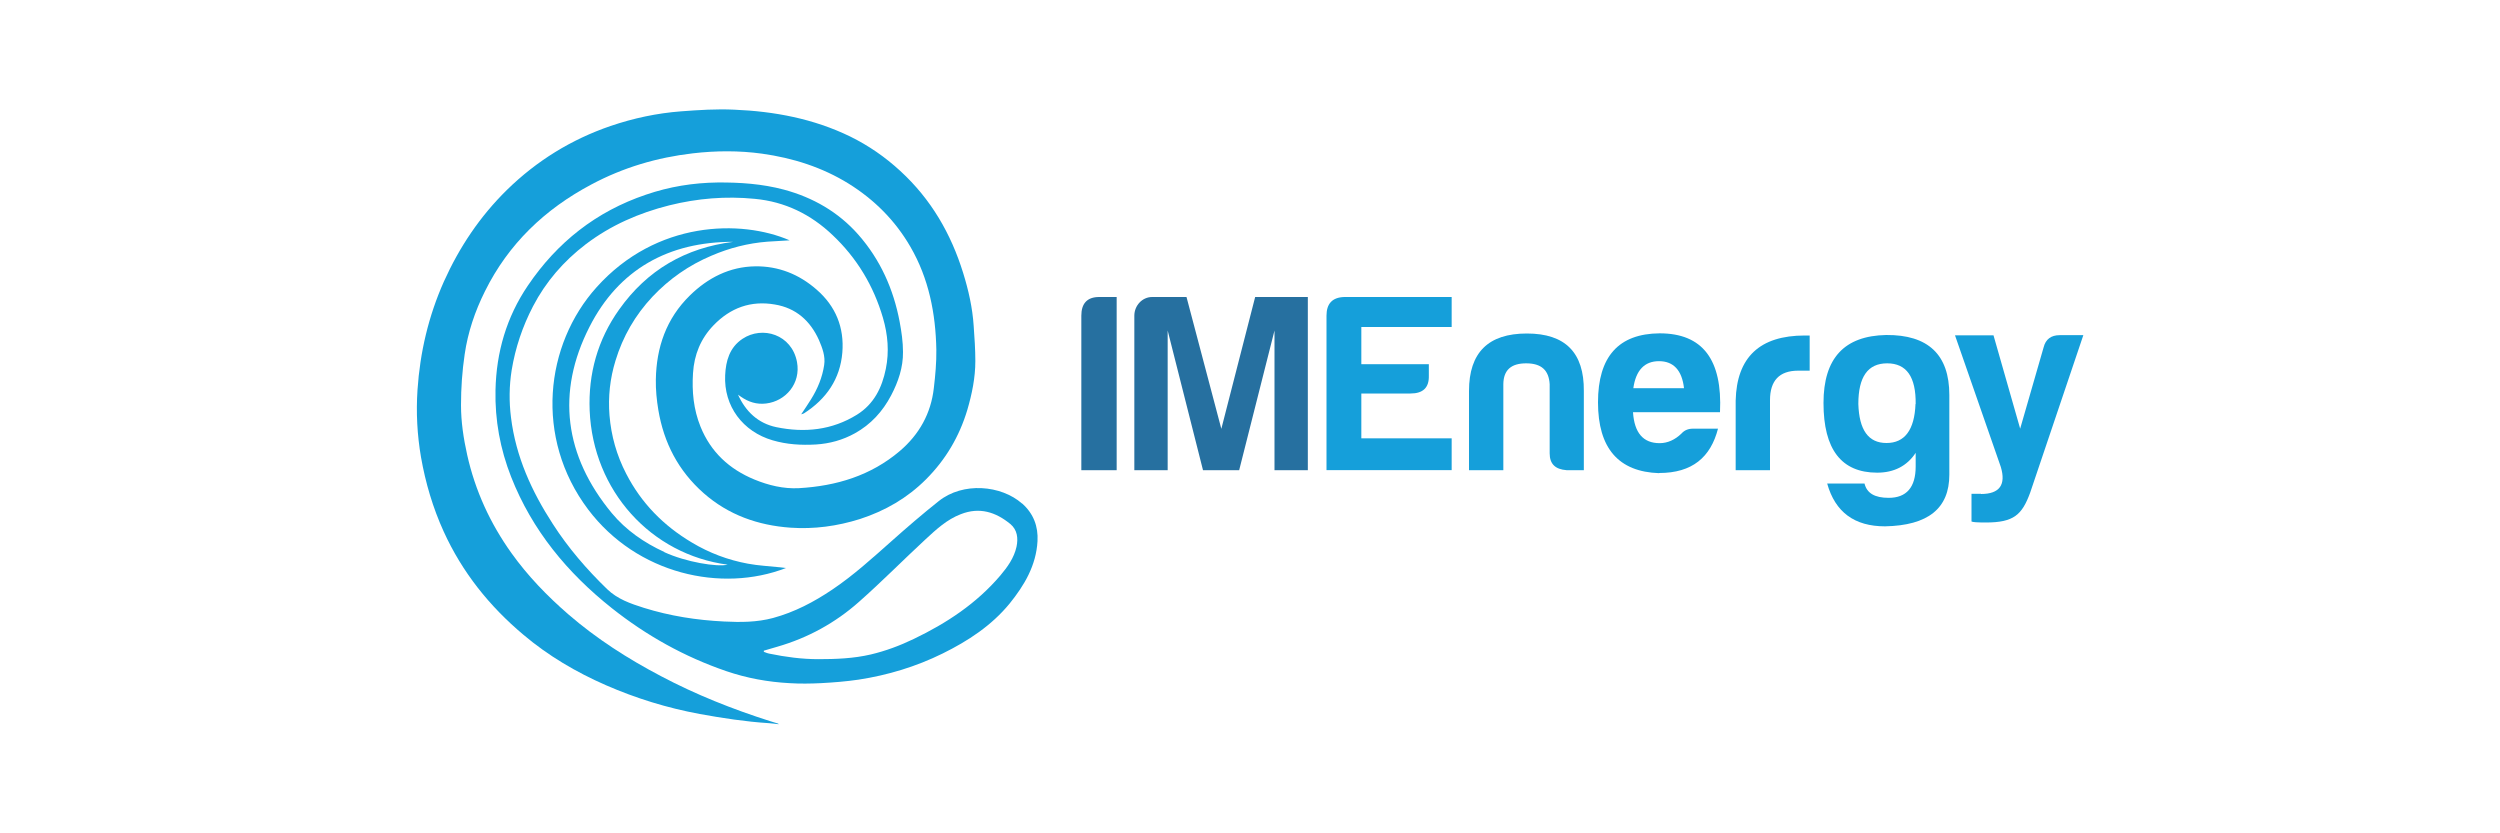
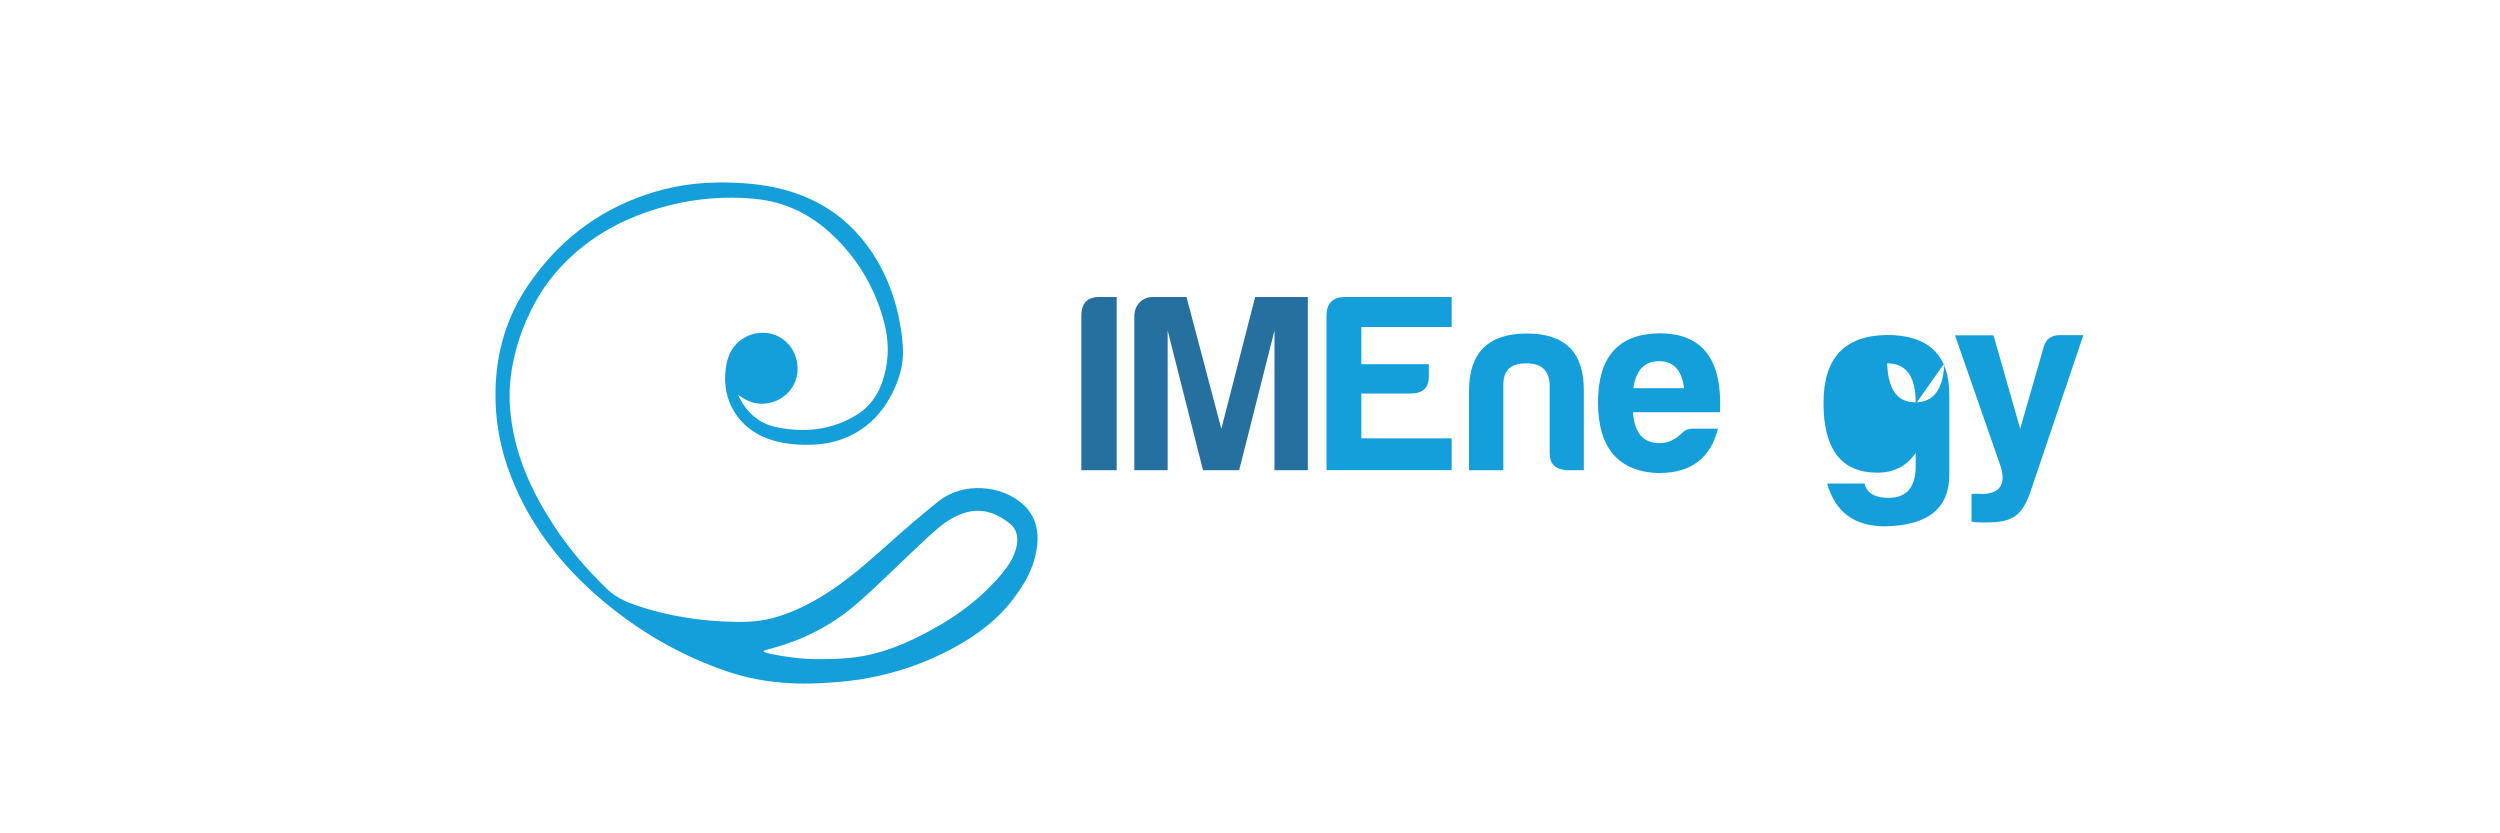
<svg xmlns="http://www.w3.org/2000/svg" id="Layer_1" data-name="Layer 1" viewBox="0 0 150 50">
  <defs>
    <style>
      .cls-1 {
        fill: #159fda;
      }

      .cls-1, .cls-2 {
        stroke-width: 0px;
      }

      .cls-2 {
        fill: #2670a0;
      }
    </style>
  </defs>
  <path class="cls-2" d="M64.88,18.94c0-.73.35-1.12,1.07-1.12h1.05v10.39h-2.12v-9.27Z" />
  <path class="cls-2" d="M69.13,17.82h2.06l2.09,7.91,2.03-7.91h3.16v10.39h-2v-8.38l-2.12,8.38h-2.17l-2.12-8.38v8.38h-2v-9.27c0-.6.47-1.12,1.07-1.12Z" />
  <path class="cls-1" d="M79.59,18.94c0-.72.35-1.1,1.07-1.12h6.44v1.8h-5.42v2.23h4.05v.69c.02.72-.35,1.07-1.1,1.07h-2.95v2.69h5.42v1.91h-7.51v-9.27Z" />
  <path class="cls-1" d="M93.99,28.21c-.67-.05-1.01-.37-1.01-1.01v-4.15c-.05-.84-.5-1.25-1.41-1.25s-1.36.41-1.37,1.25v5.16h-2.06v-4.75c0-2.31,1.16-3.45,3.47-3.45s3.44,1.15,3.42,3.45v4.75h-1.04Z" />
  <path class="cls-1" d="M99.55,28.39c-2.44-.08-3.67-1.5-3.67-4.25s1.24-4.12,3.7-4.14c2.57,0,3.77,1.57,3.62,4.73h-5.22c.08,1.24.61,1.86,1.6,1.86.47,0,.92-.2,1.31-.58.18-.2.41-.29.69-.29h1.5c-.44,1.71-1.54,2.66-3.53,2.66ZM98,23.29h3.04c-.12-1.07-.63-1.62-1.5-1.62s-1.39.55-1.54,1.62Z" />
-   <path class="cls-1" d="M104.14,24.04c.06-2.61,1.45-3.91,4.15-3.91h.29v2.11h-.69c-1.13,0-1.69.6-1.69,1.77v4.2h-2.06v-4.17Z" />
-   <path class="cls-1" d="M109.41,24.18c0-2.69,1.25-4.03,3.76-4.08,2.52-.02,3.79,1.18,3.79,3.6v4.78c0,2.03-1.28,3.05-3.86,3.1-1.83,0-2.99-.85-3.47-2.57h2.24c.14.58.61.86,1.45.86,1.07,0,1.62-.63,1.62-1.88,0,0,0,.02,0-.82-.52.79-1.3,1.19-2.31,1.19-2.15,0-3.22-1.4-3.22-4.18ZM114.94,24.24c.02-1.63-.55-2.44-1.71-2.44s-1.73.81-1.73,2.44c.05,1.56.6,2.34,1.69,2.34s1.68-.78,1.74-2.34Z" />
+   <path class="cls-1" d="M109.41,24.18c0-2.69,1.25-4.03,3.76-4.08,2.52-.02,3.79,1.18,3.79,3.6v4.78c0,2.03-1.28,3.05-3.86,3.1-1.83,0-2.99-.85-3.47-2.57h2.24c.14.58.61.86,1.45.86,1.07,0,1.62-.63,1.62-1.88,0,0,0,.02,0-.82-.52.79-1.3,1.19-2.31,1.19-2.15,0-3.22-1.4-3.22-4.18ZM114.94,24.24c.02-1.63-.55-2.44-1.71-2.44c.05,1.56.6,2.34,1.69,2.34s1.68-.78,1.74-2.34Z" />
  <path class="cls-1" d="M118.86,29.64c1.11,0,1.51-.55,1.19-1.62l-2.75-7.9h2.31l1.6,5.6,1.41-4.89c.12-.47.44-.72.96-.72h1.42l-3.19,9.45c-.49,1.33-.98,1.79-2.66,1.79-.52,0-.79-.02-.86-.06v-1.66h.57Z" />
-   <path class="cls-1" d="M46.69,43.45c-.19-.02-.37-.05-.56-.06-1.39-.09-2.77-.3-4.14-.55-1.95-.36-3.83-.94-5.64-1.73-1.78-.78-3.45-1.76-4.94-3.02-2.05-1.72-3.68-3.76-4.79-6.2-.65-1.43-1.09-2.92-1.36-4.46-.23-1.34-.3-2.69-.21-4.04.15-2.25.66-4.42,1.58-6.49.93-2.07,2.17-3.92,3.79-5.51,1.78-1.74,3.85-3.02,6.21-3.83,1.38-.47,2.79-.77,4.23-.88,1.06-.08,2.13-.15,3.19-.1,2.41.1,4.76.54,6.96,1.61,1.1.54,2.1,1.23,3.01,2.07,1.84,1.69,3.04,3.76,3.77,6.12.32,1.03.56,2.09.63,3.17.05.7.1,1.41.1,2.11,0,1-.2,1.97-.48,2.93-.48,1.6-1.3,2.99-2.48,4.17-1.12,1.12-2.45,1.89-3.96,2.38-1.36.43-2.76.62-4.18.52-1.94-.14-3.71-.76-5.2-2.07-1.52-1.34-2.39-3.02-2.72-4.99-.1-.6-.16-1.21-.15-1.82.03-1.94.63-3.67,2.04-5.05,1.08-1.06,2.39-1.73,3.92-1.75,1.39-.02,2.63.47,3.69,1.4,1.15,1,1.66,2.28,1.54,3.77-.13,1.59-.96,2.79-2.3,3.65-.03.02-.08.03-.17.06.22-.33.41-.61.59-.9.4-.64.68-1.32.79-2.06.08-.53-.11-1.02-.31-1.49-.52-1.16-1.38-1.93-2.65-2.14-1.44-.25-2.67.2-3.68,1.25-.77.8-1.16,1.76-1.23,2.87-.07,1.1.03,2.17.45,3.21.62,1.53,1.73,2.55,3.23,3.17.85.35,1.75.57,2.68.52,2.24-.13,4.31-.75,6.05-2.23,1.16-.99,1.87-2.25,2.04-3.78.09-.76.16-1.53.15-2.29-.04-2.18-.45-4.28-1.56-6.19-.91-1.57-2.16-2.82-3.7-3.78-1.6-.99-3.35-1.54-5.2-1.8-1.38-.19-2.77-.18-4.15-.02-2.15.25-4.18.85-6.09,1.87-2.79,1.48-4.97,3.56-6.38,6.4-.6,1.2-1.03,2.47-1.22,3.79-.15,1.01-.22,2.03-.22,3.05,0,1,.15,1.99.37,2.98.48,2.15,1.38,4.11,2.66,5.9.98,1.37,2.14,2.57,3.41,3.67,1.7,1.47,3.58,2.67,5.56,3.71,2.1,1.11,4.29,1.98,6.55,2.7.16.05.33.1.49.15,0,.03,0,.06,0,.08Z" />
  <path class="cls-1" d="M61.32,30.21c-1.25-1.1-3.54-1.31-5-.14-.97.77-1.91,1.58-2.83,2.4-1.15,1.02-2.28,2.05-3.56,2.91-1.1.74-2.26,1.35-3.55,1.7-.97.26-1.95.26-2.94.21-1.64-.08-3.24-.33-4.81-.82-.79-.25-1.58-.52-2.2-1.12-1.23-1.19-2.34-2.48-3.26-3.91-1.27-1.96-2.22-4.04-2.51-6.39-.12-.95-.11-1.9.04-2.84.22-1.34.65-2.62,1.28-3.83.77-1.48,1.84-2.71,3.16-3.72,1.5-1.14,3.19-1.88,5.02-2.34,1.69-.42,3.39-.56,5.12-.39,1.82.17,3.37.93,4.68,2.18,1.46,1.38,2.46,3.05,3.02,4.97.29,1,.38,2.02.17,3.05-.23,1.14-.72,2.12-1.73,2.75-1.5.93-3.14,1.1-4.84.75-1.1-.23-1.84-.94-2.3-1.95.06.04.11.08.17.12.46.32.95.48,1.52.41,1.17-.14,2.09-1.2,1.85-2.49-.31-1.65-2.07-2.19-3.27-1.39-.78.52-1,1.33-1.04,2.18-.09,1.86,1.06,3.39,2.85,3.91.85.25,1.71.3,2.59.25.83-.05,1.62-.27,2.34-.67.96-.53,1.67-1.31,2.18-2.28.43-.82.72-1.68.71-2.6,0-.61-.09-1.22-.2-1.81-.37-1.96-1.16-3.73-2.48-5.23-1.2-1.36-2.72-2.23-4.46-2.7-1.31-.35-2.64-.44-3.99-.43-1.47.02-2.89.25-4.29.73-2.99,1.01-5.33,2.86-7.09,5.46-1.28,1.89-1.89,3.99-1.94,6.26-.04,1.8.28,3.54.94,5.22,1.26,3.2,3.37,5.75,6.04,7.87,2.08,1.65,4.36,2.92,6.87,3.78,1.23.42,2.49.65,3.79.72.63.04,1.26.03,1.88,0,.76-.04,1.51-.1,2.26-.21,1.76-.27,3.45-.78,5.05-1.57,1.52-.75,2.93-1.67,4.02-3,.88-1.09,1.59-2.28,1.67-3.74.05-.88-.24-1.65-.91-2.25ZM60.99,32.81c-.15.67-.54,1.21-.97,1.72-1.43,1.68-3.22,2.86-5.2,3.81-.83.4-1.69.72-2.58.93-1.03.24-2.09.28-3.14.28-.99,0-1.96-.13-2.93-.33-.12-.02-.23-.07-.34-.11,0-.02,0-.04,0-.07.27-.08.55-.16.82-.24,1.83-.53,3.47-1.43,4.89-2.69,1.37-1.21,2.65-2.51,3.99-3.75.64-.59,1.28-1.19,2.12-1.51,1.12-.44,2.09-.13,2.97.59.42.35.48.85.37,1.37Z" />
-   <path class="cls-1" d="M44.87,33.82c-1.19-.22-2.31-.64-3.36-1.27-1.7-1.01-3.03-2.36-3.94-4.13-.57-1.1-.9-2.27-1-3.5-.09-1.11.03-2.21.36-3.28.44-1.45,1.18-2.73,2.22-3.84,1.01-1.07,2.19-1.89,3.54-2.46,1.07-.46,2.19-.75,3.36-.84.43-.03.85-.05,1.33-.08-2.91-1.26-7.99-1.19-11.58,2.81-3.1,3.44-3.75,9.04-.51,13.34,2.93,3.88,8,5.01,11.87,3.51-.16-.02-.25-.03-.34-.04-.65-.07-1.31-.1-1.95-.22ZM39.86,33.12c-1.22-.56-2.3-1.31-3.15-2.33-2.84-3.43-3.35-7.24-1.34-11.18,1.75-3.44,4.74-5.11,8.63-5.1-2.87.36-5.17,1.69-6.85,4.06-1.29,1.81-1.86,3.86-1.77,6.06.2,4.82,3.68,8.64,8.28,9.25-.63.15-2.49-.15-3.8-.75Z" />
</svg>